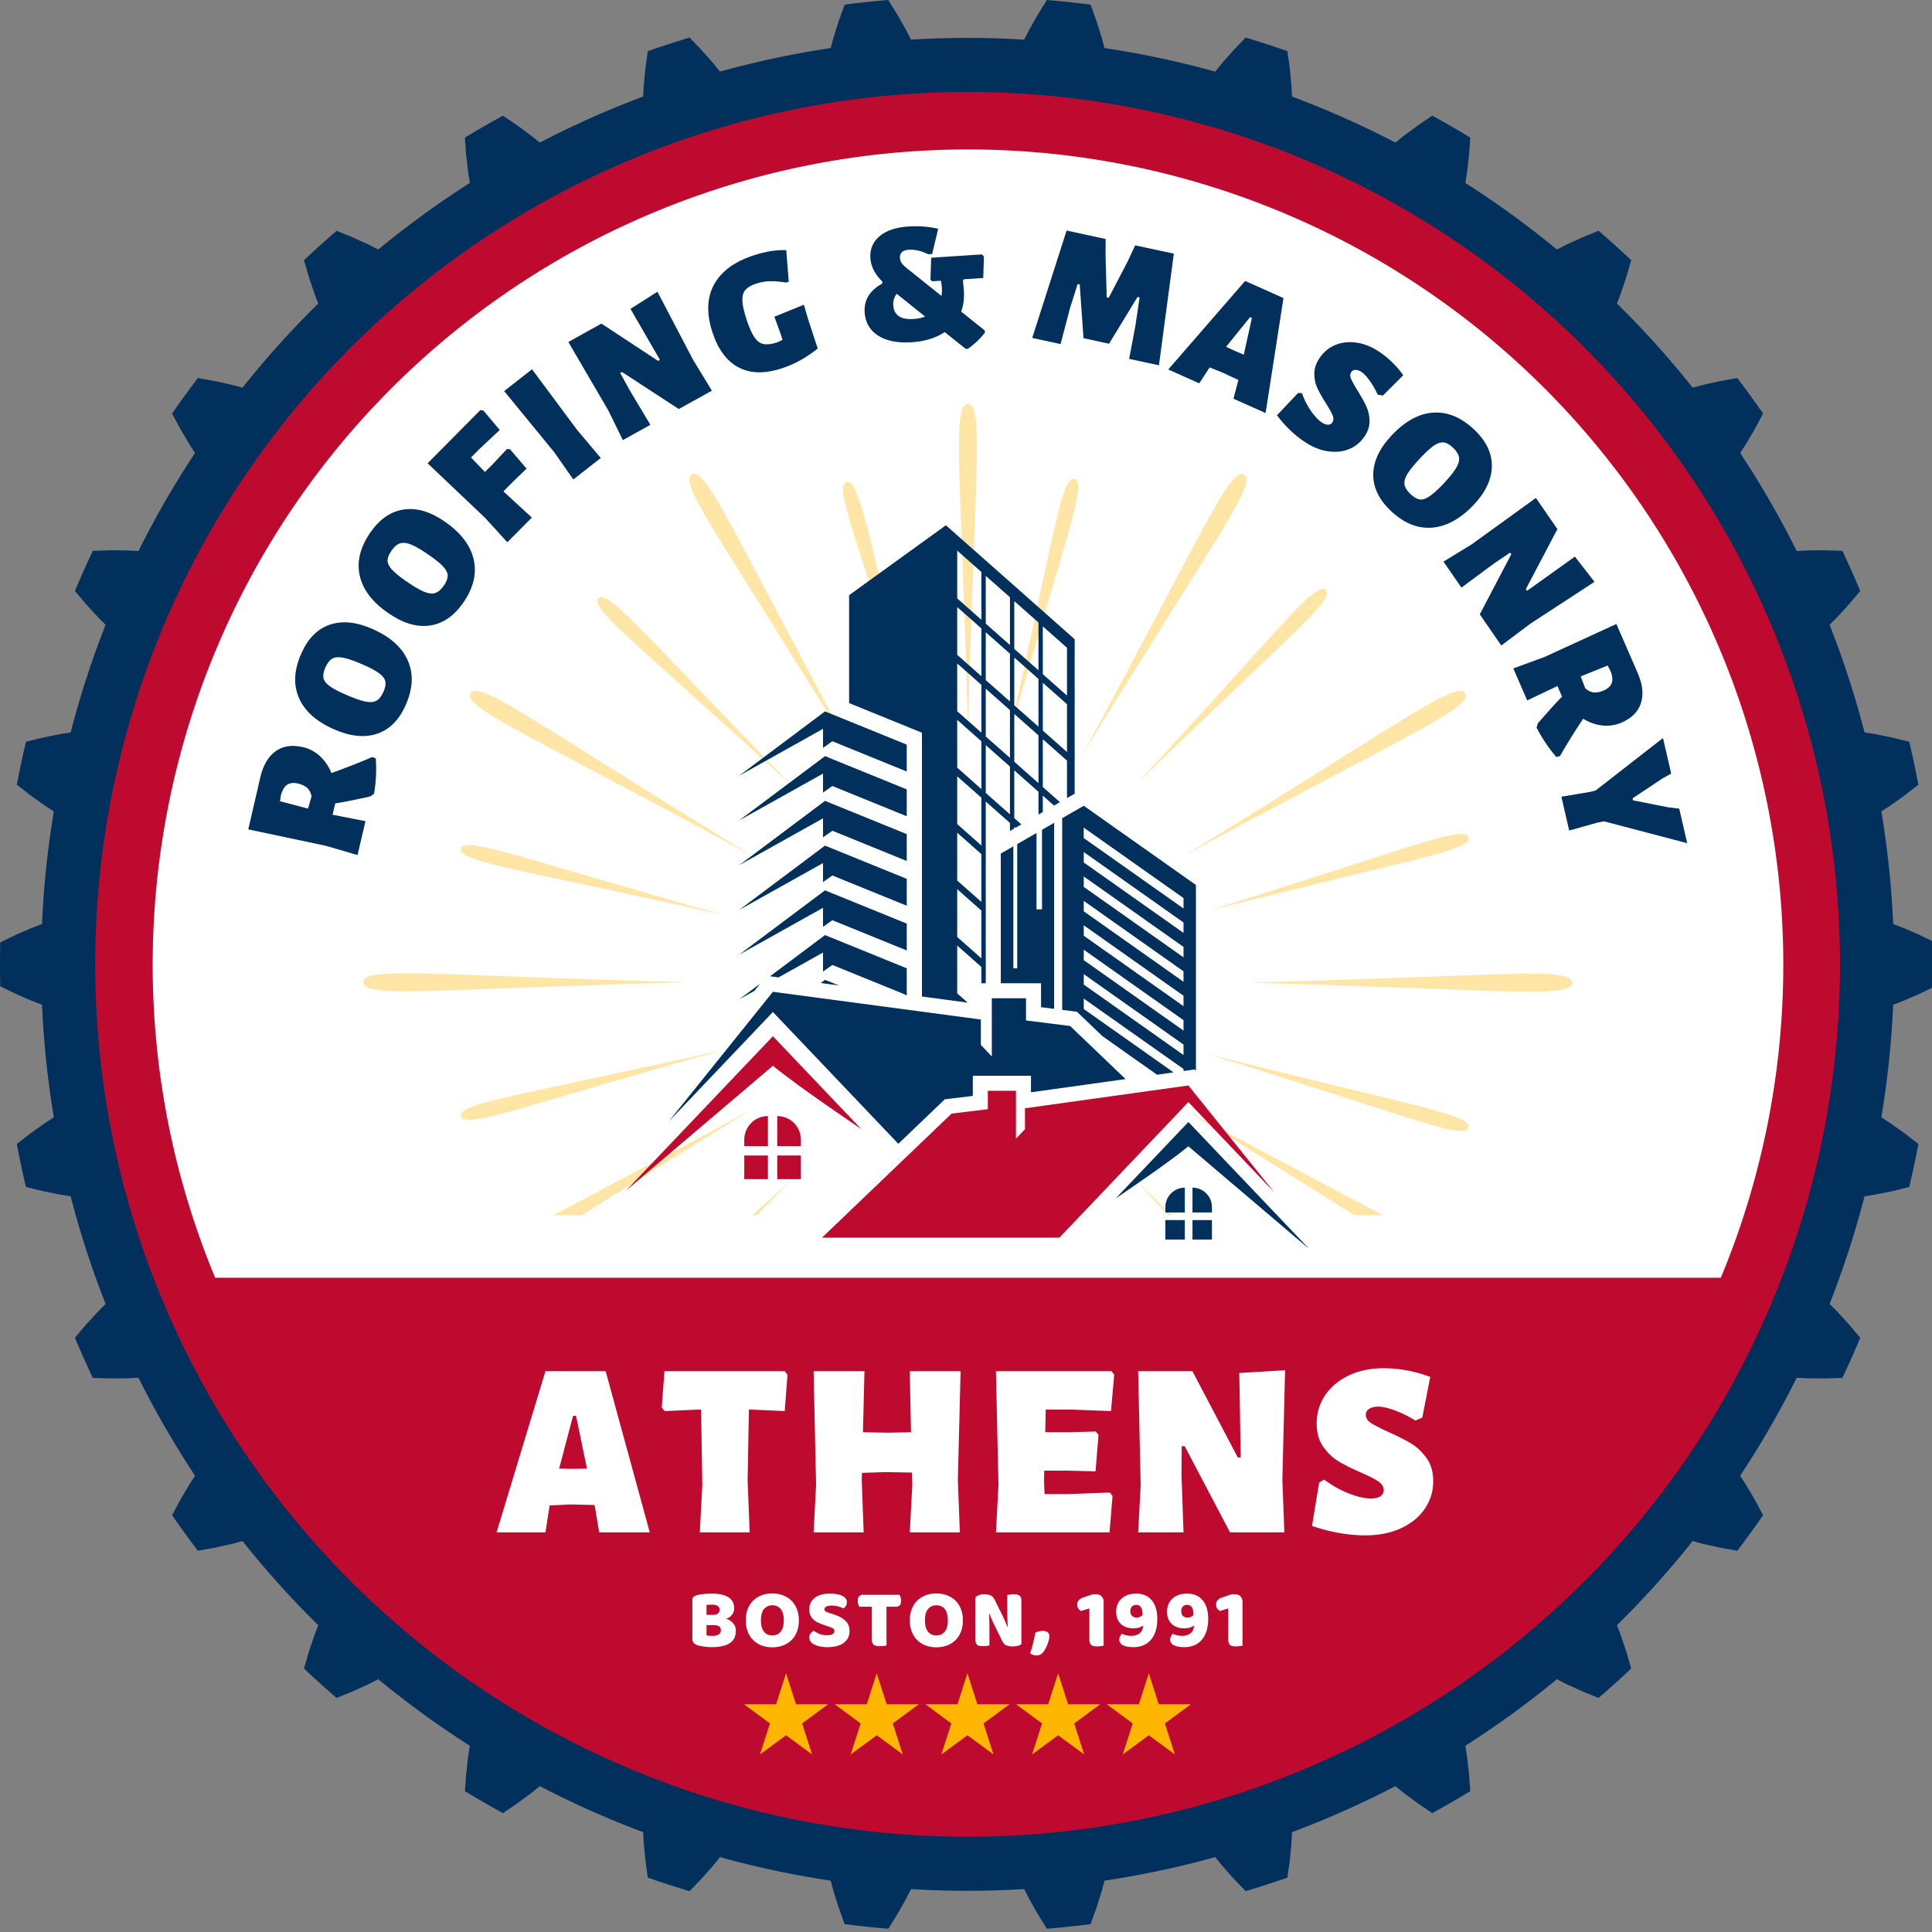
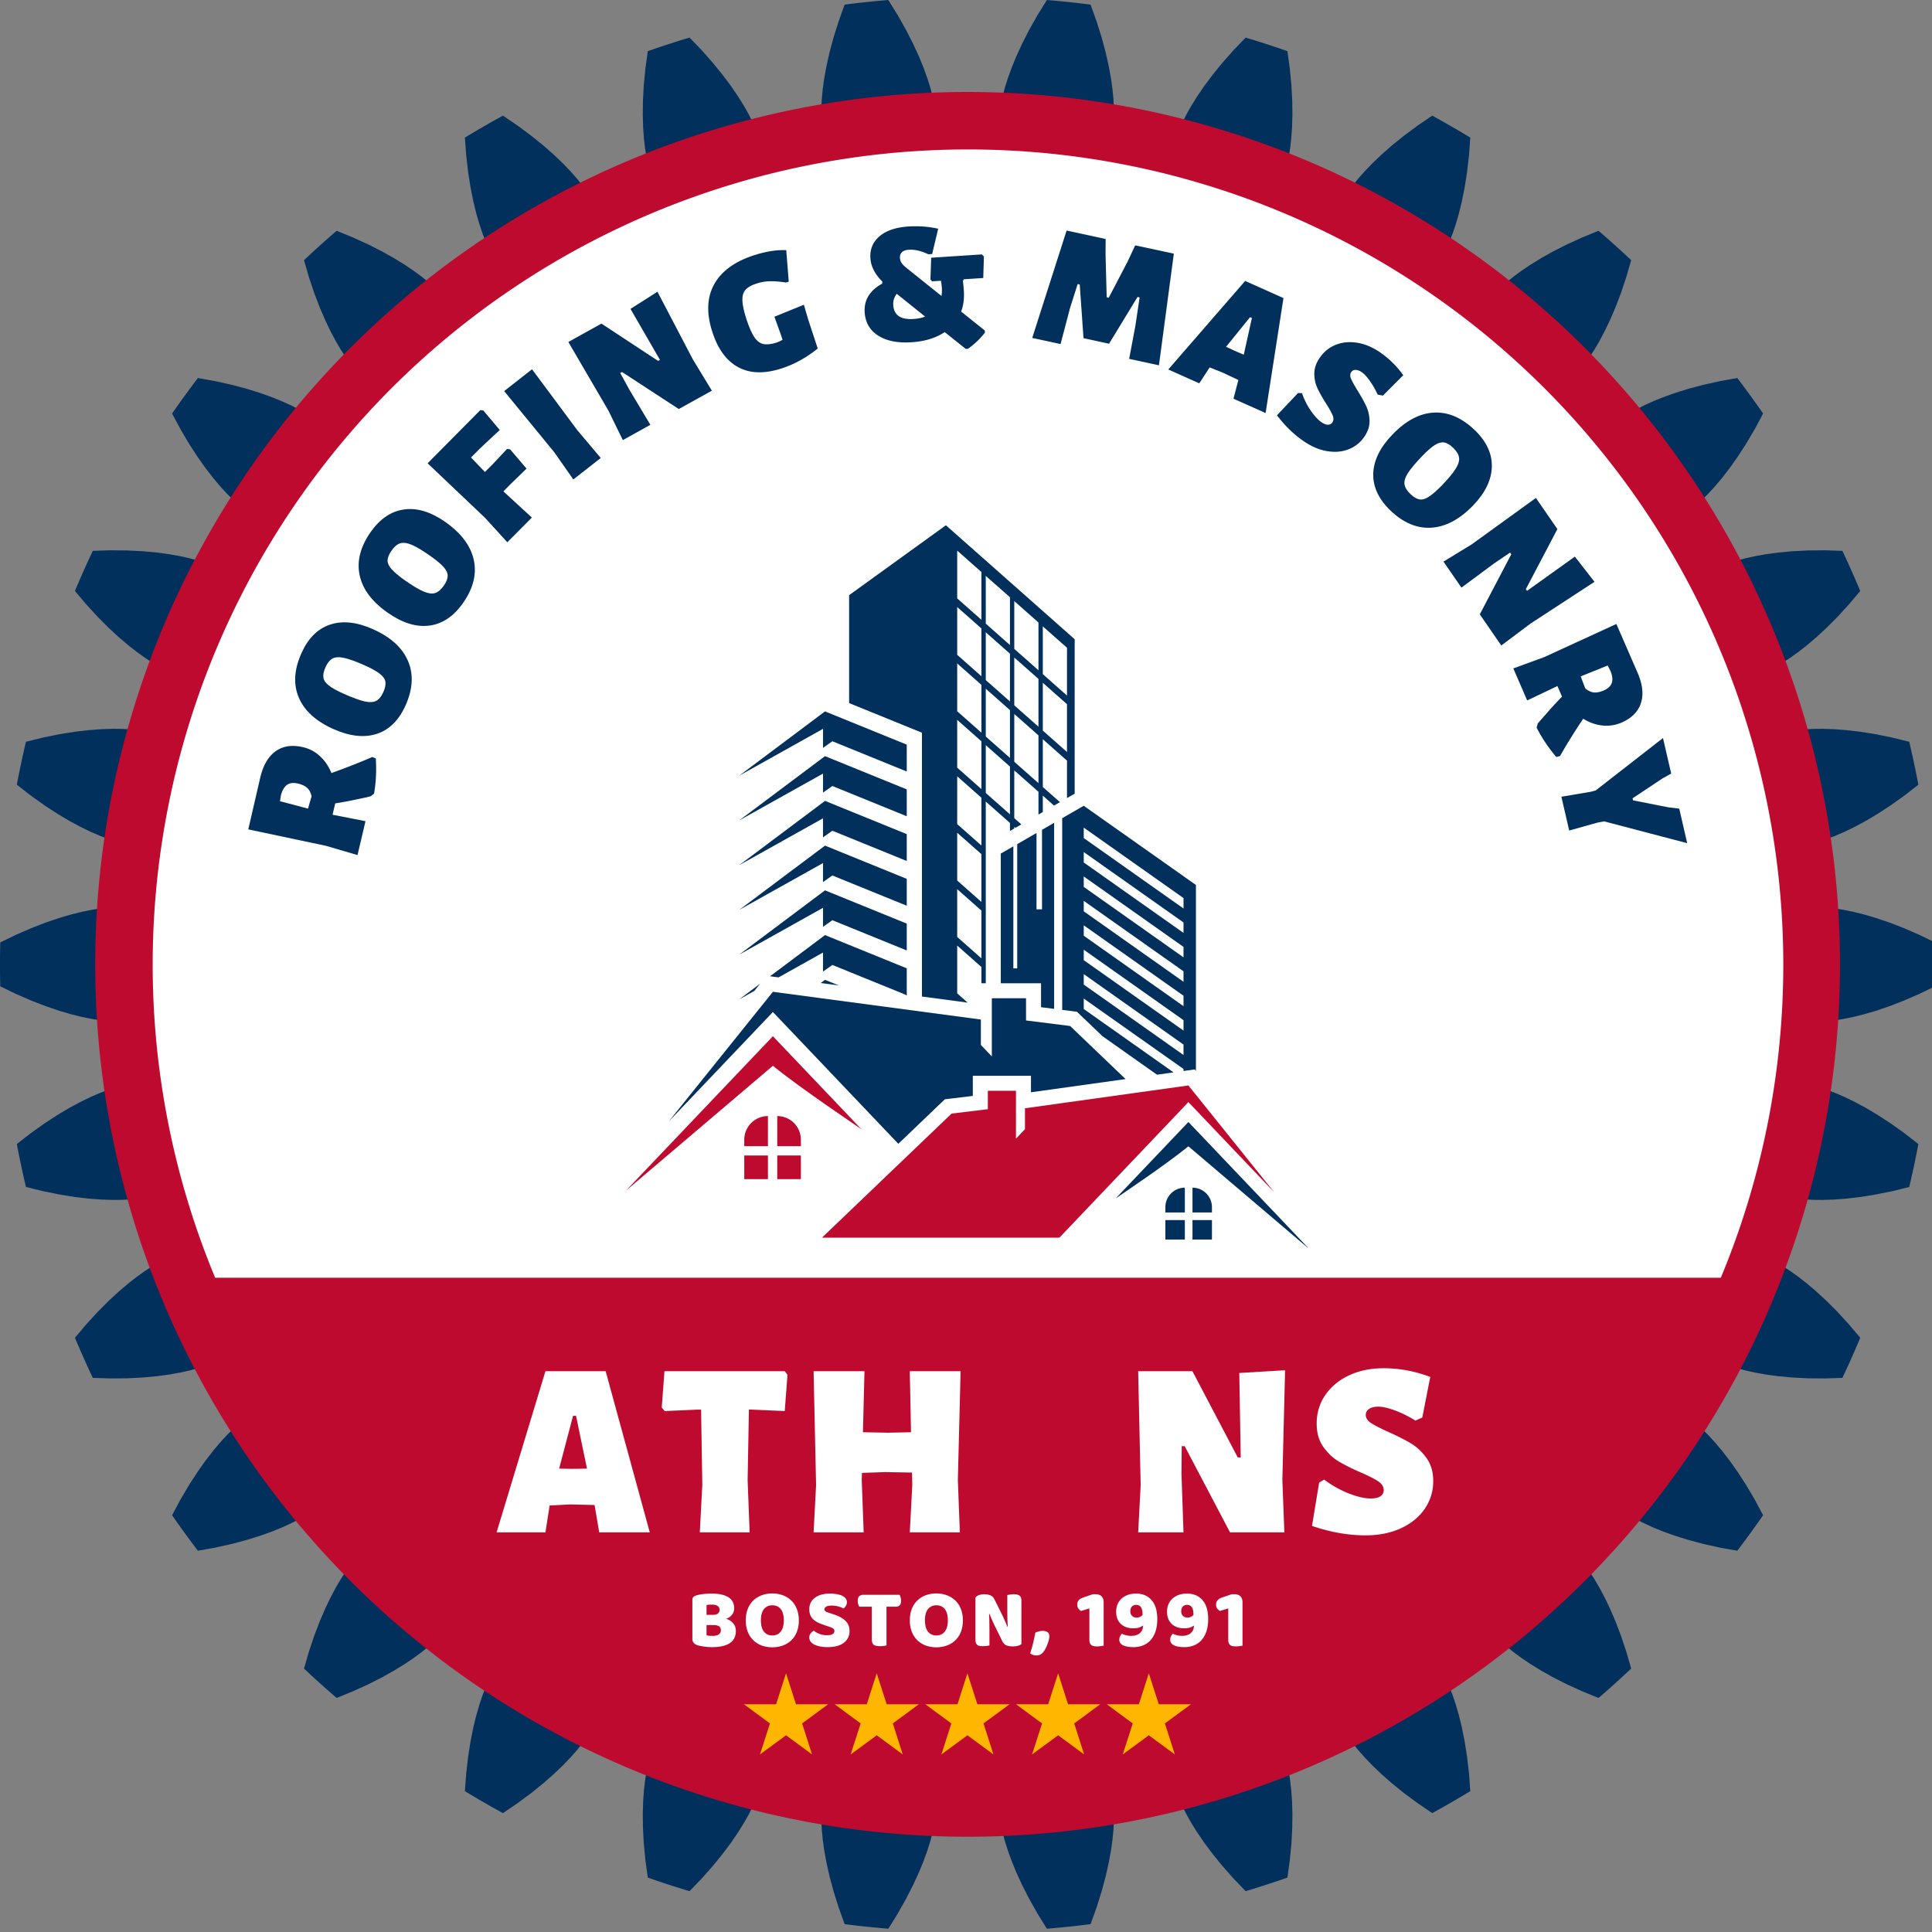
<svg xmlns="http://www.w3.org/2000/svg" data-bbox="0 0.004 375.621 374.359" height="500" viewBox="0 0 375 375" width="500" data-type="color">
  <rect x="0" y="0" width="375" height="375" fill="#808080" stroke="none" />
  <g>
    <defs>
      <clipPath id="6b1453d0-6b2b-4c09-9958-2a47caf76881">
        <path d="M7.984 7.355h360v360h-360Zm0 0" />
      </clipPath>
      <clipPath id="3c643285-59cd-473f-959e-00bd277fcea6">
        <path d="M18.48 17.852h339v339h-339Zm0 0" />
      </clipPath>
      <clipPath id="da048922-f16b-4913-b57c-030b3360815a">
        <path d="M29.637 29.008h316.5v219h-316.5Zm0 0" />
      </clipPath>
      <clipPath id="625b978a-2162-4d98-9844-4f05361a07bb">
        <path d="M.398.379h234.75v157.5H.398Zm0 0" />
      </clipPath>
      <clipPath id="6c3427a3-cf21-4c27-8175-91219845b9b7">
        <path d="M236 0v226H0V0z" />
      </clipPath>
      <clipPath id="a50c58c7-6987-4553-aa3c-aade00f48854">
        <path d="M162 324.781h17v15.75h-17Zm0 0" />
      </clipPath>
      <clipPath id="947450e0-d08a-4fbc-8553-8433913fa514">
        <path d="M144.277 324.781H161v15.75h-16.723Zm0 0" />
      </clipPath>
      <clipPath id="19a3bea5-f58e-4f16-9050-04c1f816a5fc">
        <path d="M179 324.781h17v15.75h-17Zm0 0" />
      </clipPath>
      <clipPath id="a7571ba5-5525-400c-bd66-a124472650b9">
        <path d="M197 324.781h17v15.75h-17Zm0 0" />
      </clipPath>
      <clipPath id="6349a208-5868-4136-9230-b1dbcfbe838e">
        <path d="M214 324.781h17.277v15.75H214Zm0 0" />
      </clipPath>
      <clipPath id="6758ca45-f709-4159-ac0f-0ba96a7de589">
        <path d="M164 101.934h45V195h-45Zm0 0" />
      </clipPath>
      <clipPath id="c49e28ad-8953-4c58-97f6-2163970bbd7b">
        <path d="M121.469 201H168v31h-46.531Zm0 0" />
      </clipPath>
      <clipPath id="2889e898-6c19-4433-a65d-d7c0099812c3">
        <path d="M216 217h38.219v25.184H216Zm0 0" />
      </clipPath>
      <filter id="1521bb2f-3a55-4a2d-8d28-78dcf9790a9e" height="100%" width="100%" y="0%" x="0%">
        <feColorMatrix color-interpolation-filters="sRGB" values="0 0 0 0 1 0 0 0 0 1 0 0 0 0 1 0 0 0 1 0" />
      </filter>
      <mask id="18a8fbb8-1d99-442c-b314-94a093e749f7">
        <g filter="url(#1521bb2f-3a55-4a2d-8d28-78dcf9790a9e)">
          <path fill-opacity=".35" fill="#000000" d="M412.5-37.5v450h-450v-450z" />
        </g>
      </mask>
    </defs>
    <path d="M187.813 336.61c-82.528 0-149.426-66.903-149.426-149.426 0-82.524 66.898-149.422 149.426-149.422 82.523 0 149.417 66.898 149.417 149.422 0 82.523-66.894 149.425-149.418 149.425m187.761-153.688-3.086-1.492-3.027-1.313-2.805-1.082-2.574-.867-2.34-.684-2.074-.511-1.809-.368-1.535-.246-2.57-.312-.57-.129-.489-.156-.414-.18-.332-.203-.25-.219-.172-.23-.086-.246-.066-.801-.36-3.852-.449-3.84-.101-.8.035-.258.117-.262.2-.266.285-.265.363-.262.45-.258.526-.242 2.454-.84 1.449-.558 1.691-.735 1.926-.933 2.144-1.153 2.336-1.386 2.52-1.641 2.687-1.914 2.707-2.102a189 189 0 0 0-1.773-8.336l-3.324-.82-3.235-.656-2.968-.477-2.7-.312-2.43-.18-2.136-.074-1.848.02-1.55.078-2.579.23-.585-.008-.508-.05-.442-.094-.37-.125-.29-.164-.215-.192-.136-.219-.23-.773-1.153-3.691-1.238-3.66-.266-.766-.02-.258.063-.281.14-.301.22-.316.304-.336.383-.34.469-.352 2.222-1.328 1.3-.847 1.505-1.075 1.687-1.312 1.86-1.574 1.996-1.84 2.125-2.13 2.226-2.433 2.215-2.617a195 195 0 0 0-3.465-7.785l-3.425-.11-3.301.032-3.004.152-2.707.254-2.41.328-2.106.375-1.8.402-1.5.399-2.477.758-.574.113-.512.059-.45.004-.386-.051-.316-.094-.25-.145-.18-.187-.387-.707-1.894-3.371-1.973-3.324-.422-.692-.07-.25v-.285l.078-.324.148-.36.227-.386.305-.418.386-.438 1.895-1.765 1.098-1.098 1.246-1.36 1.379-1.636 1.492-1.926 1.57-2.219 1.633-2.523 1.68-2.84 1.613-3.02a180 180 0 0 0-5.008-6.894l-3.371.605-3.219.715-2.906.774-2.598.812-2.289.82-1.98.805-1.68.766-1.387.703-2.261 1.258-.54.23-.488.164-.437.094-.387.035-.332-.031-.273-.086-.215-.144-.528-.614-2.554-2.902-2.617-2.844-.555-.59-.121-.226-.063-.281.008-.333.07-.382.145-.426.21-.469.29-.512 1.484-2.117.844-1.304.938-1.59 1.007-1.887 1.059-2.195 1.078-2.493 1.074-2.812 1.047-3.125.953-3.293a190 190 0 0 0-6.332-5.703l-3.172 1.293-3.004 1.37-2.68 1.364-2.37 1.332-2.07 1.278-1.77 1.203-1.485 1.097-1.207.977-1.953 1.7-.476.339-.446.258-.41.187-.37.114-.329.039-.289-.032-.238-.097-.645-.489-3.101-2.308-3.153-2.234-.664-.461-.164-.2-.117-.261-.066-.328-.004-.387.047-.45.109-.503.172-.555 1.02-2.383.55-1.453.59-1.75.594-2.055.574-2.363.535-2.664.465-2.973.379-3.277.25-3.418A192 192 0 0 0 278 22.449l-2.832 1.922-2.652 1.965-2.34 1.89-2.04 1.794-1.761 1.683-1.48 1.54-1.223 1.386-.98 1.207-1.555 2.066-.395.43-.383.348-.363.265-.34.188-.312.105-.29.035-.253-.046-.73-.344-3.512-1.613-3.551-1.532-.746-.312-.203-.16-.168-.235-.13-.304-.09-.38-.046-.445.004-.515.055-.582.496-2.54.242-1.538.207-1.832.156-2.133.07-2.434-.03-2.719-.157-3-.316-3.285-.465-3.394a187 187 0 0 0-8.106-2.633l-2.375 2.469-2.183 2.472-1.895 2.336-1.625 2.18-1.371 2.012-1.129 1.816-.906 1.61-.707 1.382-1.094 2.348-.297.5-.3.418-.301.336-.293.254-.285.172-.274.09-.258.007-.785-.183-3.773-.848-3.793-.762-.79-.148-.234-.113-.215-.196-.191-.27-.164-.355-.137-.426-.105-.503-.067-.582-.043-2.59-.082-1.551-.175-1.836-.293-2.117-.438-2.395-.594-2.656-.78-2.902-.993-3.145-1.16-3.223a187 187 0 0 0-8.477-.894l-1.808 2.914-1.621 2.871-1.368 2.68-1.136 2.469-.922 2.253-.727 2.008-.554 1.762-.407 1.5-.578 2.523-.187.555-.207.473-.223.39-.234.309-.243.227-.25.144-.25.063-.808-.02-3.863-.043-3.868.043-.808.02-.25-.063-.25-.145-.242-.226-.235-.309-.222-.39-.208-.473-.19-.555-.58-2.523-.401-1.5-.555-1.762-.727-2.008-.922-2.254-1.136-2.468-1.367-2.68-1.622-2.871-1.808-2.914a187 187 0 0 0-8.477.894l-1.16 3.223-.992 3.145-.781 2.902-.594 2.656-.438 2.395-.292 2.117-.176 1.836-.082 1.55-.043 2.59-.07.583-.102.503-.137.426-.164.356-.191.27-.215.195-.235.113-.793.148-3.789.762-3.773.848-.785.183-.258-.008-.273-.09-.286-.171-.293-.254-.3-.336-.301-.418-.297-.5-1.094-2.348-.707-1.383-.906-1.609-1.129-1.816-1.371-2.012-1.625-2.18-1.895-2.336-2.183-2.472-2.375-2.47a185 185 0 0 0-8.102 2.634l-.468 3.394-.317 3.285-.16 3-.031 2.72.074 2.433.152 2.133.211 1.832.242 1.539.496 2.539.055.582v.515l-.043.446-.09.379-.129.304-.168.235-.203.16-.746.312-3.55 1.532-3.512 1.613-.73.344-.255.046-.289-.035-.312-.105-.34-.188-.363-.265-.383-.348-.395-.43-1.554-2.066-.98-1.207-1.223-1.387-1.48-1.539-1.763-1.683-2.039-1.793-2.34-1.891-2.652-1.965-2.832-1.922a192 192 0 0 0-7.383 4.258l.25 3.418.375 3.277.469 2.973.531 2.664.578 2.363.594 2.055.59 1.75.55 1.453 1.016 2.383.172.555.114.504.046.449-.007.386-.063.329-.117.261-.168.2-.66.46-3.156 2.235-3.102 2.308-.64.489-.243.097-.285.032-.328-.04-.375-.113-.406-.187-.446-.258-.48-.34-1.95-1.7-1.21-.976-1.48-1.097-1.77-1.203-2.075-1.278-2.367-1.332-2.68-1.363-3.003-1.371-3.172-1.293a190 190 0 0 0-6.332 5.703l.953 3.293 1.047 3.125 1.074 2.812 1.078 2.493 1.059 2.195 1.008 1.887.937 1.59.844 1.304 1.488 2.117.285.512.211.469.14.426.075.382.004.332-.059.282-.12.226-.555.59-2.622 2.844-2.55 2.902-.528.614-.215.144-.273.086-.332.031-.387-.035-.437-.094-.492-.164-.536-.23-2.261-1.258-1.387-.703-1.68-.766-1.98-.804-2.293-.82-2.594-.813-2.906-.774-3.219-.715-3.37-.605a185 185 0 0 0-5.013 6.895l1.618 3.02 1.675 2.839 1.637 2.523 1.57 2.22 1.493 1.925 1.375 1.637 1.25 1.359 1.097 1.098 1.895 1.765.383.438.308.418.227.386.148.36.074.324.004.285-.074.25-.418.692-1.973 3.324-1.894 3.37-.387.708-.18.187-.25.145-.316.094-.387.05-.449-.003-.512-.059-.574-.113-2.472-.758-1.504-.399-1.801-.402-2.106-.375-2.414-.328-2.703-.254-3.004-.152-3.3-.031-3.422.109a190 190 0 0 0-3.47 7.785l2.212 2.617 2.23 2.434 2.125 2.129 1.996 1.84 1.86 1.574 1.687 1.312 1.504 1.075 1.3.847 2.224 1.328.464.352.387.34.305.336.219.316.14.3.063.282-.02.258-.265.766-1.239 3.66-1.152 3.691-.234.774-.137.218-.211.192-.293.164-.367.125-.438.093-.515.051-.582.008-2.579-.23-1.554-.079-1.844-.02-2.137.075-2.43.18-2.699.312-2.968.477-3.235.656-3.324.82a184 184 0 0 0-1.773 8.336l2.707 2.102 2.687 1.914 2.52 1.64 2.336 1.387 2.144 1.153 1.926.933 1.691.735 1.45.558 2.449.84.531.242.45.258.363.262.285.265.199.266.117.262.035.258-.101.8-.45 3.84-.359 3.852-.066.8-.09.247-.168.23-.25.219-.332.203-.414.18-.492.156-.567.129-2.57.312-1.535.246-1.809.368-2.078.511-2.336.684-2.574.867-2.805 1.082-3.027 1.313-3.086 1.492a194 194 0 0 0 0 8.523l3.086 1.493 3.027 1.312 2.805 1.082 2.574.871 2.336.684 2.078.511 1.809.368 1.535.246 2.57.312.567.13.492.155.414.18.332.2.25.218.168.234.09.243.066.804.36 3.852.449 3.84.101.8-.035.254-.117.266-.2.266-.284.265-.364.262-.449.254-.531.246-2.45.84-1.449.558-1.691.735-1.926.933-2.144 1.153-2.336 1.386-2.52 1.641-2.687 1.914-2.707 2.102q.79 4.188 1.773 8.336l3.324.82 3.235.652 2.968.477 2.7.316 2.43.18 2.136.07 1.844-.015 1.554-.082 2.579-.227.582.008.515.05.438.09.367.13.293.16.21.19.138.224.234.77 1.152 3.69 1.239 3.665.265.761.02.258-.063.281-.14.301-.22.32-.304.333-.387.343-.464.348-2.223 1.332-1.3.848-1.505 1.07-1.687 1.312-1.86 1.575-1.996 1.843-2.125 2.13-2.23 2.429-2.211 2.621a190 190 0 0 0 3.469 7.781l3.422.11 3.3-.028 3.004-.156 2.703-.25 2.414-.328 2.106-.379 1.8-.398 1.505-.399 2.472-.762.574-.113.512-.058h.45l.386.046.316.098.25.145.18.187.387.707 1.894 3.371 1.973 3.325.418.69.074.247-.004.29-.074.323-.148.36-.227.386-.308.414-.383.442-1.895 1.762-1.097 1.101-1.25 1.36-1.375 1.632-1.493 1.926-1.57 2.219-1.637 2.523-1.675 2.844-1.618 3.02a188 188 0 0 0 5.012 6.894l3.371-.605 3.219-.715 2.906-.778 2.594-.808 2.293-.82 1.98-.81 1.68-.765 1.387-.703 2.261-1.258.536-.23.492-.16.437-.098.387-.031.332.027.273.09.215.145.528.613 2.55 2.902 2.622 2.844.554.586.121.23.059.282-.004.332-.074.382-.14.426-.212.469-.285.512-1.488 2.117-.844 1.305-.937 1.59-1.008 1.886-1.059 2.192-1.078 2.496-1.074 2.808-1.047 3.13-.953 3.288a185 185 0 0 0 6.332 5.703l3.172-1.293 3.004-1.37 2.68-1.36 2.367-1.332 2.074-1.281 1.77-1.2 1.48-1.097 1.21-.977 1.95-1.703.48-.336.446-.262.406-.183.375-.113.328-.04.285.032.242.097.641.485 3.102 2.308 3.156 2.239.66.46.168.2.117.261.063.329.007.386-.046.446-.114.504-.172.558-1.015 2.383-.551 1.45-.59 1.75-.594 2.054-.578 2.367-.531 2.664-.469 2.969-.375 3.277-.25 3.418q3.644 2.216 7.383 4.262l2.832-1.926 2.652-1.96 2.34-1.891 2.04-1.797 1.761-1.68 1.48-1.543 1.223-1.383.98-1.207 1.555-2.07.395-.43.383-.344.363-.27.34-.183.312-.11.29-.03.253.047.73.343 3.513 1.614 3.55 1.53.746.313.204.16.167.23.13.31.09.375.042.449v.515l-.055.582-.496 2.54-.242 1.535-.21 1.836-.153 2.128-.074 2.438.031 2.715.16 3.004.317 3.285.468 3.394q4.022 1.408 8.102 2.633l2.375-2.472 2.183-2.473 1.895-2.332 1.625-2.18 1.371-2.015 1.129-1.813.906-1.61.707-1.382 1.094-2.348.297-.504.3-.418.301-.336.293-.253.286-.168.273-.09.258-.008.785.183 3.773.848 3.79.758.792.152.235.114.215.191.191.273.164.352.137.43.101.504.07.578.044 2.59.082 1.55.175 1.84.293 2.117.438 2.395.594 2.652.781 2.903.992 3.148 1.16 3.223c2.82.359 5.645.66 8.477.89l1.808-2.91 1.622-2.875 1.367-2.676 1.136-2.468.922-2.254.727-2.012.555-1.762.402-1.5.578-2.523.191-.551.208-.473.222-.39.235-.309.242-.226.25-.145.25-.062.808.015 3.868.047 3.863-.047.808-.015.25.062.25.145.243.226.234.309.223.39.207.473.187.55.578 2.524.406 1.5.555 1.762.727 2.012.922 2.254 1.136 2.468 1.368 2.676 1.62 2.875 1.81 2.91c2.831-.23 5.655-.531 8.476-.89l1.16-3.223.992-3.148.781-2.903.594-2.652.438-2.395.293-2.117.175-1.84.082-1.55.043-2.59.067-.578.105-.504.137-.43.164-.352.191-.273.215-.191.235-.114.789-.152 3.793-.758 3.773-.848.785-.183.258.008.274.09.285.168.293.253.3.336.301.418.297.504 1.094 2.348.707 1.383.906 1.61 1.129 1.812 1.371 2.015 1.625 2.18 1.895 2.332 2.183 2.473 2.375 2.472a192 192 0 0 0 8.106-2.633l.465-3.394.316-3.285.156-3.004.031-2.715-.07-2.438-.156-2.128-.207-1.836-.242-1.536-.496-2.539-.055-.582-.004-.515.047-.45.09-.374.129-.31.168-.23.203-.16.746-.312 3.55-1.531 3.512-1.614.73-.343.255-.047.289.03.312.11.34.184.363.27.383.343.395.43 1.554 2.07.98 1.207 1.224 1.383 1.48 1.543 1.762 1.68 2.039 1.797 2.34 1.89 2.652 1.961 2.832 1.926a187 187 0 0 0 7.383-4.262l-.25-3.418-.38-3.277-.464-2.969-.535-2.664-.574-2.367-.594-2.055-.59-1.75-.55-1.45-1.02-2.382-.172-.558-.11-.504-.046-.446.004-.386.066-.329.117-.261.164-.2.664-.46 3.153-2.239 3.101-2.308.645-.485.238-.097.29-.032.327.04.371.113.41.183.446.262.476.336 1.953 1.703 1.207.977 1.485 1.097 1.77 1.2 2.07 1.28 2.37 1.333 2.68 1.36 3.004 1.37 3.172 1.293a186 186 0 0 0 6.332-5.703l-.953-3.289-1.047-3.129-1.074-2.808-1.078-2.496-1.059-2.192-1.007-1.887-.938-1.59-.844-1.304-1.484-2.117-.29-.512-.21-.469-.145-.426-.07-.382-.008-.332.063-.282.12-.23.556-.586 2.617-2.844 2.554-2.902.528-.613.215-.145.273-.09.332-.027.387.031.437.098.489.16.539.23 2.261 1.258 1.387.703 1.68.766 1.98.809 2.29.82 2.597.808 2.906.778 3.219.715 3.371.605a183 183 0 0 0 5.008-6.894l-1.613-3.02-1.68-2.844-1.633-2.523-1.57-2.219-1.492-1.926-1.38-1.632-1.245-1.36-1.098-1.101-1.895-1.762-.386-.442-.305-.414-.227-.386-.148-.36-.078-.324v-.289l.07-.246.422-.692 1.973-3.324 1.894-3.37.387-.708.18-.187.25-.145.316-.098.387-.046h.449l.512.058.574.113 2.476.762 1.5.399 1.801.398 2.106.379 2.41.328 2.707.25 3.004.156 3.3.028 3.426-.11a195 195 0 0 0 3.465-7.78l-2.215-2.622-2.226-2.43-2.125-2.129-1.996-1.843-1.86-1.575-1.687-1.312-1.504-1.07-1.3-.848-2.224-1.332-.468-.348-.383-.344-.305-.332-.219-.32-.14-.3-.063-.282.02-.258.266-.761 1.238-3.664 1.152-3.692.23-.77.137-.222.215-.191.29-.16.37-.13.442-.09.508-.05.586-.008 2.578.227 1.55.082 1.848.015 2.137-.07 2.43-.18 2.699-.316 2.968-.477 3.235-.652 3.324-.82a189 189 0 0 0 1.773-8.336l-2.707-2.102-2.687-1.914-2.52-1.64-2.336-1.387-2.144-1.153-1.926-.933-1.691-.735-1.45-.558-2.453-.84-.527-.246-.45-.254-.362-.262-.286-.265-.199-.266-.117-.266-.035-.254.101-.8.45-3.84.359-3.852.066-.804.086-.243.172-.234.25-.219.332-.199.414-.18.489-.156.57-.129 2.57-.312 1.535-.246 1.809-.368 2.074-.511 2.34-.684 2.574-.871 2.805-1.082 3.027-1.312 3.086-1.493q.094-4.26 0-8.523" fill="#00305b" data-color="1" />
    <g clip-path="url(#6b1453d0-6b2b-4c09-9958-2a47caf76881)">
-       <path d="M367.633 187.18q.001 4.417-.215 8.824a179 179 0 0 1-.652 8.8 178 178 0 0 1-1.079 8.762 180 180 0 0 1-3.441 17.309 179.8 179.8 0 0 1-15.848 41.074 181 181 0 0 1-4.347 7.68 187 187 0 0 1-4.723 7.457 179.6 179.6 0 0 1-16.277 20.855 177 177 0 0 1-6.086 6.395 177 177 0 0 1-6.395 6.086 179.6 179.6 0 0 1-35.992 25.348 179 179 0 0 1-24.187 10.723 181 181 0 0 1-16.887 5.124 180 180 0 0 1-17.309 3.442q-4.366.647-8.761 1.082a180 180 0 0 1-17.625.863 180 180 0 0 1-17.625-.863q-4.393-.437-8.762-1.082a179 179 0 0 1-25.812-5.797 181 181 0 0 1-8.383-2.77q-4.156-1.488-8.235-3.176a179 179 0 0 1-8.066-3.578 177 177 0 0 1-7.887-3.968 184 184 0 0 1-7.68-4.348 187 187 0 0 1-7.457-4.723 179.6 179.6 0 0 1-20.855-16.277 181 181 0 0 1-6.395-6.086 181 181 0 0 1-6.086-6.395 177 177 0 0 1-5.761-6.683 180 180 0 0 1-5.434-6.957 186 186 0 0 1-5.082-7.215 183 183 0 0 1-4.719-7.457 177 177 0 0 1-4.351-7.68 181 181 0 0 1-3.969-7.883 184 184 0 0 1-3.578-8.07 180 180 0 0 1-8.297-25.121 180 180 0 0 1-4.523-26.07c-.29-2.926-.504-5.864-.649-8.801a180 180 0 0 1-.219-8.824q.001-4.413.22-8.825.215-4.405.648-8.8.433-4.393 1.078-8.762.65-4.365 1.511-8.695a179 179 0 0 1 1.934-8.61q1.073-4.282 2.352-8.508 1.281-4.223 2.77-8.382 1.487-4.156 3.175-8.235a181 181 0 0 1 7.547-15.953A180 180 0 0 1 43.37 80.058a180 180 0 0 1 5.434-6.956 177 177 0 0 1 5.761-6.684 181 181 0 0 1 12.48-12.48 181 181 0 0 1 13.641-11.192q3.547-2.632 7.215-5.086a183 183 0 0 1 7.457-4.719 179 179 0 0 1 15.567-8.32q3.989-1.886 8.066-3.578a183 183 0 0 1 8.235-3.176 181 181 0 0 1 8.382-2.77 183 183 0 0 1 8.508-2.35q4.279-1.073 8.61-1.934a182 182 0 0 1 8.695-1.512q4.369-.645 8.762-1.078 4.395-.433 8.8-.649 4.413-.218 8.825-.219c2.945 0 5.882.075 8.824.22 2.937.144 5.875.359 8.8.648q4.396.433 8.762 1.078a182 182 0 0 1 17.309 3.445q4.28 1.073 8.504 2.352 4.224 1.282 8.383 2.77 4.155 1.487 8.234 3.175 4.08 1.692 8.07 3.578a181 181 0 0 1 7.883 3.969 177 177 0 0 1 7.68 4.351 183 183 0 0 1 7.457 4.72 182 182 0 0 1 14.172 10.515 178 178 0 0 1 13.078 11.852 176 176 0 0 1 6.086 6.39 179.6 179.6 0 0 1 29.316 43.879 179 179 0 0 1 9.524 24.683 179 179 0 0 1 6.875 34.574q.434 4.395.652 8.801.215 4.413.215 8.825m0 0" fill="#00305b" data-color="1" />
-     </g>
+       </g>
    <g clip-path="url(#3c643285-59cd-473f-959e-00bd277fcea6)">
      <path d="M357.14 187.184a169 169 0 0 1-.816 16.597c-.27 2.758-.61 5.504-1.015 8.246a166 166 0 0 1-1.422 8.192 171 171 0 0 1-1.82 8.11 172 172 0 0 1-2.215 8.007 170 170 0 0 1-5.602 15.644 165 165 0 0 1-3.367 7.602 169 169 0 0 1-7.832 14.652 170 170 0 0 1-4.446 7.024 169 169 0 0 1-4.789 6.793 165 165 0 0 1-5.113 6.554 173 173 0 0 1-5.426 6.293 177 177 0 0 1-5.73 6.02 177 177 0 0 1-6.02 5.73 177 177 0 0 1-6.293 5.43 172 172 0 0 1-6.554 5.113 175 175 0 0 1-6.793 4.786 170 170 0 0 1-21.676 12.277 165 165 0 0 1-7.602 3.367 170 170 0 0 1-15.645 5.602q-3.976 1.207-8.01 2.214a170 170 0 0 1-16.298 3.243q-4.111.61-8.246 1.015a168 168 0 0 1-16.597.817 168 168 0 0 1-16.598-.817 167 167 0 0 1-16.438-2.437 169 169 0 0 1-8.109-1.82 168 168 0 0 1-15.902-4.825 166 166 0 0 1-7.754-2.992 163 163 0 0 1-7.598-3.367 169 169 0 0 1-7.426-3.734 170 170 0 0 1-21.047-13.328 169.3 169.3 0 0 1-24.593-22.294 169 169 0 0 1-10.543-12.848 170 170 0 0 1-9.234-13.816 169 169 0 0 1-4.094-7.23 167 167 0 0 1-7.106-15.024 166 166 0 0 1-2.992-7.753q-1.399-3.914-2.606-7.891a172 172 0 0 1-2.218-8.008 171 171 0 0 1-3.242-16.3 167 167 0 0 1-1.016-8.247 168 168 0 0 1-.817-16.597q.002-4.16.204-8.309.204-4.153.613-8.29a167 167 0 0 1 2.437-16.437 169 169 0 0 1 6.645-24.011q1.4-3.916 2.992-7.754a169 169 0 0 1 7.106-15.024 173 173 0 0 1 4.093-7.23 170 170 0 0 1 4.45-7.02 167 167 0 0 1 9.898-13.347 163 163 0 0 1 5.43-6.293q2.79-3.084 5.73-6.02a163 163 0 0 1 6.02-5.73 163 163 0 0 1 6.293-5.43 167 167 0 0 1 13.348-9.898c2.3-1.54 4.644-3.024 7.019-4.45a174 174 0 0 1 7.23-4.093 165 165 0 0 1 7.426-3.739 167 167 0 0 1 7.598-3.367 166 166 0 0 1 7.754-2.992q3.913-1.4 7.89-2.605a172 172 0 0 1 8.012-2.22q4.03-1.006 8.11-1.82 4.075-.81 8.187-1.421a167 167 0 0 1 8.25-1.016 168 168 0 0 1 16.597-.816q4.155.002 8.31.203 4.15.204 8.288.613 4.135.406 8.246 1.016 4.113.61 8.192 1.421 4.073.814 8.105 1.82a171 171 0 0 1 15.902 4.825q3.916 1.4 7.754 2.992a167 167 0 0 1 15.023 7.105 168.5 168.5 0 0 1 21.048 13.329 168.6 168.6 0 0 1 18.867 16.273 170 170 0 0 1 5.73 6.02q2.79 3.075 5.426 6.293a162 162 0 0 1 5.113 6.55 172 172 0 0 1 4.79 6.797 170 170 0 0 1 8.542 14.25 171 171 0 0 1 7.102 15.024 170 170 0 0 1 5.602 15.645c.8 2.652 1.543 5.324 2.214 8.011.672 2.688 1.282 5.39 1.82 8.11a167 167 0 0 1 2.438 16.438 168 168 0 0 1 .817 16.597m0 0" fill="#bf0a30" data-color="2" />
    </g>
    <g clip-path="url(#da048922-f16b-4913-b57c-030b3360815a)">
      <path d="M346.137 187.258q0 3.886-.192 7.765a159 159 0 0 1-1.52 15.453 164 164 0 0 1-1.327 7.657 160 160 0 0 1-3.773 15.063 161 161 0 0 1-2.438 7.374 155 155 0 0 1-2.797 7.246 151 151 0 0 1-3.149 7.102 152 152 0 0 1-3.492 6.937 153 153 0 0 1-3.828 6.758 157 157 0 0 1-13.406 19.04q-2.46 3-5.074 5.878a152 152 0 0 1-5.356 5.625 158 158 0 0 1-11.504 10.43 157 157 0 0 1-12.476 9.254 155 155 0 0 1-6.563 4.152 157 157 0 0 1-13.695 7.324 156 156 0 0 1-7.102 3.145 155 155 0 0 1-7.246 2.797 161 161 0 0 1-7.375 2.437 160 160 0 0 1-15.062 3.774q-3.814.755-7.657 1.328a159 159 0 0 1-15.453 1.52 156 156 0 0 1-7.765.19q-3.886.001-7.766-.19a156 156 0 0 1-7.746-.57 160 160 0 0 1-7.707-.95 163 163 0 0 1-7.652-1.328 162 162 0 0 1-7.582-1.703 161 161 0 0 1-7.485-2.07 163 163 0 0 1-7.375-2.438 155 155 0 0 1-7.246-2.797 156 156 0 0 1-7.101-3.145 165 165 0 0 1-6.938-3.492q-3.428-1.834-6.758-3.832a155 155 0 0 1-6.562-4.152 157 157 0 0 1-12.473-9.254 155 155 0 0 1-5.883-5.07 162 162 0 0 1-5.625-5.36 152 152 0 0 1-5.355-5.625 154 154 0 0 1-5.074-5.879 153 153 0 0 1-4.778-6.125 153 153 0 0 1-4.472-6.351 155 155 0 0 1-4.157-6.563 153 153 0 0 1-3.828-6.758 152 152 0 0 1-3.492-6.937 159 159 0 0 1-5.945-14.348 157 157 0 0 1-2.434-7.375 155 155 0 0 1-2.074-7.484 157 157 0 0 1-1.7-7.578q-.76-3.814-1.327-7.656-.574-3.84-.954-7.707-.381-3.868-.57-7.747a156 156 0 0 1-.191-7.765q-.001-3.883.191-7.766a156 156 0 0 1 1.524-15.453q.567-3.843 1.328-7.652a156 156 0 0 1 3.773-15.067c.75-2.476 1.563-4.937 2.434-7.375a159 159 0 0 1 5.945-14.347q1.658-3.51 3.492-6.938a153 153 0 0 1 3.828-6.758 159 159 0 0 1 13.406-19.035 158.2 158.2 0 0 1 34.41-31.187 155 155 0 0 1 6.563-4.157 153 153 0 0 1 6.758-3.828 156 156 0 0 1 6.938-3.492 159 159 0 0 1 14.348-5.945 158 158 0 0 1 7.374-2.434 156 156 0 0 1 15.067-3.773q3.809-.761 7.652-1.328 3.842-.574 7.707-.953a156 156 0 0 1 7.746-.57q3.88-.194 7.766-.192 3.886-.001 7.765.191a156 156 0 0 1 15.453 1.524q3.844.567 7.657 1.328 3.81.756 7.578 1.699t7.484 2.074a157 157 0 0 1 14.621 5.23c2.395.993 4.762 2.04 7.102 3.15a152 152 0 0 1 6.937 3.491 153 153 0 0 1 6.758 3.828 155 155 0 0 1 6.563 4.157 153 153 0 0 1 6.351 4.472 157 157 0 0 1 12.004 9.852 158 158 0 0 1 16.055 16.863 157 157 0 0 1 13.406 19.035 153 153 0 0 1 3.828 6.758 156 156 0 0 1 3.492 6.938q1.665 3.51 3.149 7.101a155 155 0 0 1 2.797 7.246 163 163 0 0 1 2.437 7.375 160 160 0 0 1 3.774 15.067q.755 3.809 1.328 7.652c.379 2.563.695 5.129.949 7.707q.382 3.867.57 7.746.194 3.883.192 7.766m0 0" fill="#ffffff" data-color="3" />
    </g>
    <path d="M64.332 150.046c2.805-1 5.442-2.035 7.922-3.109l.688.266q.232 3.579-.344 6.859l-.672.5-.89.219c-.4.086-1.22.258-2.47.515a67 67 0 0 1-3.5.641l-.515 2.203 6.39 1.25-1.546 6.578-6.14-1.797-15.063-3.187 2.328-10.078c.562-2.375 1.558-4.07 2.984-5.094 1.43-1.02 3.203-1.281 5.328-.781a7.2 7.2 0 0 1 3.282 1.75q1.422 1.314 2.218 3.265m-6.468 2.047q-1.313-.31-2.11.219-.796.517-1.219 2l-.187 1.203 5.437 1.438.688-2.375q-.201-1.03-.813-1.61-.623-.592-1.796-.875m0 0" fill="#00305b" data-color="1" />
    <path d="M58.509 126.787c1.28-2.883 3.132-4.735 5.546-5.547q3.626-1.218 8.313.875c3.437 1.531 5.707 3.586 6.812 6.156q1.67 3.862-.453 8.625-1.938 4.347-5.594 5.547-3.654 1.189-8.421-.937-5.091-2.279-6.72-6.11-1.623-3.842.517-8.61m4.656 2.75c-.352.804-.485 1.469-.39 2q.126.798 1.062 1.531.94.72 2.921 1.61c1.711.761 3.047 1.25 4.016 1.468q1.442.315 2.25-.11.816-.418 1.39-1.718.53-1.202.391-2-.129-.796-1.078-1.531-.95-.75-2.937-1.64-2.515-1.123-3.969-1.438c-.969-.22-1.723-.18-2.266.109q-.826.44-1.39 1.719m0 0" fill="#00305b" data-color="1" />
    <path d="M71.943 103.273q2.718-3.873 6.515-4.39c2.524-.344 5.18.469 7.984 2.437q4.625 3.252 5.516 7.36.905 4.096-2.094 8.375-2.737 3.892-6.547 4.375-3.81.485-8.078-2.516-4.575-3.201-5.437-7.281c-.57-2.719.14-5.504 2.14-8.36m4.062 3.594c-.508.719-.77 1.352-.781 1.89q-.013.8.765 1.704c.524.594 1.375 1.312 2.563 2.156q2.297 1.612 3.656 2.188c.899.386 1.633.492 2.219.312q.89-.263 1.703-1.422.749-1.076.766-1.89.03-.81-.766-1.72-.785-.901-2.578-2.155-2.25-1.594-3.61-2.172-1.359-.576-2.25-.313-.89.27-1.687 1.422m0 0" fill="#00305b" data-color="1" />
    <path d="m91.422 88.8 2.703 2.813 1.61-1.61 2.671-2.859.594.063 3.203 3.75-3.11 3.015-1.374 1.39.312.313 5.203 4.782-4.765 4.797-4.313-4.735L83 89.925l10.234-10.328.594.094L97 83.457l-3.922 3.672Zm0 0" fill="#00305b" data-color="1" />
    <path d="m112.046 83.488 4.563 5.406-5.328 4.172-3.672-5.25-9.75-11.907 5.406-4.234Zm0 0" fill="#00305b" data-color="1" />
    <path d="m134.487 69.767 3.688 6.063-6.422 3.562-11.016-7.187-.359.187 1.813 3.297 4.046 6.766-5.343 2.969-2.813-5.75-7.766-13.297 6.422-3.563 11 7.235.36-.204-5.719-9.89 5.234-3.328Zm0 0" fill="#00305b" data-color="1" />
    <path d="M146.314 49.555q3.45-1.124 6.297-1l.484 6.11-.5.171c-1.25-.187-2.305-.27-3.156-.25q-1.284.018-2.672.469-1.471.485-2.094 1.234-.627.738-.578 2.063.047 1.328.797 3.625.764 2.33 1.516 3.453c.5.75 1.085 1.199 1.765 1.343.676.149 1.547.047 2.61-.296q.434-.153 1.109-.516l-.328-1.016-1.25-3.468 5.719-2.328.828 2.843 1.859 5.657q-3.269 2.641-6.953 3.843-5.018 1.642-8.453-.203-3.42-1.84-5.031-6.797c-1.188-3.625-1.083-6.71.312-9.265q2.096-3.844 7.719-5.672m0 0" fill="#00305b" data-color="1" />
    <path d="M186.897 54.57q.105.674.188 1.906.138 2.237-.532 4l4.594 3.672.031.406a15.3 15.3 0 0 1-3.312 3.156l-.407.016-4.093-3.266q-2.58 1.723-6.407 1.969c-2.718.18-4.886-.25-6.5-1.281q-2.425-1.56-2.625-4.5-.236-3.61 3.407-5.594l.015-.406q-2.157-2.14-2.312-4.532-.173-2.577 1.75-4.234c1.289-1.113 3.172-1.754 5.64-1.922 2.008-.125 3.93.024 5.766.438l-1.172 4.906-.765.047q-2.033-.983-3.766-.875-1.814.13-1.719 1.64.047.533.375 1 .327.471 1.328 1.235l6.36 5.094a7 7 0 0 0 .078-1.516 12 12 0 0 0-.188-1.438l-1.718.11-.313-.36.14-4.218 9.844-.641.391.406-.125 4.172-3.797.25Zm-9.594 7.343q1.294-.076 2.266-.468l-5.516-4.422q-.752 1.003-.672 2.187.186 2.954 3.922 2.703m0 0" fill="#00305b" data-color="1" />
    <path d="m224.95 70.906-5.782-1.25 1.219-6.469.812-5.453-.406-.094-5.531 9.079-4.953-1.079-.735-10.421-.406-.079-1.469 4.625-1.844 7.016-5.5-1.187 6.672-20.844 7.578 1.64-.015 3.172.219 8.14.39.095 3.688-7.063 1.453-3.11 7.5 1.61Zm0 0" fill="#00305b" data-color="1" />
    <path d="m245.651 80.172-6.234-2.78.922-3.532.015-.11-3-1.406-2.562-1.031-2.016 3.094-6.016-2.688 14.922-17.187 7.438 3.328Zm-4.234-11.328 1.578-7.125-.36-.156-4.656 5.75 1.719.797Zm0 0" fill="#00305b" data-color="1" />
    <path d="M267.78 68.328q2.655 1.799 4.594 4.5l-3.953 3.953-1.016-.188a16 16 0 0 0-1.547-2.703c-.574-.789-1.09-1.344-1.546-1.656q-.658-.436-1.204-.437c-.367 0-.64.14-.828.421q-.363.535-.047 1.297c.22.5.633 1.258 1.25 2.266q1.09 1.753 1.688 3.031.61 1.283.656 2.828.046 1.559-.984 3.094c-.774 1.133-1.781 1.953-3.031 2.453q-1.863.75-4.141.39-2.267-.344-4.547-1.89-2.861-1.923-5.266-5.078l4.094-4.328.766.031q.64 1.863 1.719 3.422 1.09 1.563 2.062 2.219.78.514 1.313.484.528-.035.78-.422.406-.579.079-1.375c-.219-.539-.649-1.312-1.281-2.312q-1.08-1.701-1.672-2.969c-.399-.844-.602-1.773-.61-2.797q-.016-1.545 1.016-3.062 1.185-1.763 3.078-2.547 1.906-.778 4.156-.438 2.25.346 4.422 1.813m0 0" fill="#00305b" data-color="1" />
    <path d="M286.252 83.491q3.406 3.283 3.312 7.11-.094 3.824-3.64 7.515c-2.625 2.707-5.336 4.145-8.125 4.313q-4.191.246-7.953-3.375-3.41-3.299-3.297-7.14.123-3.845 3.75-7.595 3.89-4.03 8.031-4.234 4.155-.216 7.922 3.406m-4.172 3.453q-.954-.92-1.75-1.062-.798-.139-1.812.484-1.003.628-2.516 2.203-1.938 2.017-2.735 3.266-.785 1.248-.656 2.156c.082.602.461 1.235 1.14 1.89.634.602 1.22.954 1.75 1.048q.797.153 1.798-.485 1.012-.645 2.547-2.203 1.904-1.986 2.687-3.234.796-1.265.672-2.172-.128-.919-1.125-1.89m0 0" fill="#00305b" data-color="1" />
    <path d="m297.087 121.026-5.688 4.266-4.171-6.047 6.109-11.657-.234-.328-3.11 2.11-6.328 4.687-3.484-5.047 5.468-3.344 12.47-9.015 4.171 6.047-6.125 11.656.234.328 9.282-6.64 3.812 4.89Zm0 0" fill="#00305b" data-color="1" />
    <path d="M307.3 139.504a118 118 0 0 0-4.5 7.235l-.72.203q-2.329-2.754-3.827-5.719l.234-.812.61-.704c.257-.292.812-.917 1.656-1.875a65 65 0 0 1 2.437-2.609l-.89-2.062-5.876 2.796-2.687-6.218 6.015-2.203 13.985-6.422 4.125 9.484q1.452 3.358.64 5.86-.796 2.512-3.796 3.812-1.768.748-3.688.547-1.923-.205-3.719-1.313m3.984-5.484q1.218-.532 1.547-1.422c.226-.594.156-1.371-.22-2.328l-.562-1.094-5.234 2.11.875 2.312q.781.686 1.625.797.844.105 1.969-.375m0 0" fill="#00305b" data-color="1" />
    <path d="m310.096 159.66-5.516 1.547-1.515-6.563 5.656-.953 1-.265 13.062-10.172 1.594 6.89-1.672.938-5.828 3.875.094.39 6.797 1.344 2.172.266 1.546 6.703-16.125-4.234Zm0 0" fill="#00305b" data-color="1" />
    <g mask="url(#18a8fbb8-1d99-442c-b314-94a093e749f7)">
      <g clip-path="url(#6c3427a3-cf21-4c27-8175-91219845b9b7)" transform="translate(70 78)">
        <g clip-path="url(#625b978a-2162-4d98-9844-4f05361a07bb)">
-           <path d="M138.203 210.426a.75.75 0 0 0 .664-.168c1.223-1.176-.531-7.043-4.402-20.219 0 0-2.887-9.82-5.578-19.066-1.414-4.868-2.532-8.86-3.274-11.457.598 2.632 1.52 6.675 2.59 11.629.734 3.378 1.906 8.71 4.2 19.406 2.917 13.422 4.152 19.418 5.785 19.875Zm48.813-21.356a.7.7 0 0 0 .507-.504c.473-1.629-3.996-5.836-13.96-15.312 0 0-7.426-7.066-14.391-13.734a1661 1661 0 0 1-8.586-8.293c1.84 1.98 4.656 5.035 8.078 8.777 2.336 2.535 6.027 6.59 13.379 14.7 9.215 10.21 13.312 14.773 14.973 14.366m27.836-47.906a.71.71 0 0 0 .191-.672c-.41-1.644-6.39-3.039-19.766-6.304 0 0-9.976-2.418-19.355-4.723a1673 1673 0 0 1-11.598-2.906c2.594.8 6.559 2.027 11.406 3.578 3.301 1.054 8.532 2.71 18.97 6.082 13.097 4.238 18.94 6.148 20.152 4.969Zm-195.368-2.879c-.062.242 0 .5.172.68 1.18 1.219 7.094-.504 20.274-4.39 0 0 9.855-2.88 19.14-5.579 4.887-1.402 8.89-2.531 11.5-3.262-2.644.598-6.703 1.52-11.656 2.586-3.39.735-8.754 1.899-19.48 4.192-13.473 2.914-19.496 4.168-19.95 5.773m26.485 48.656c.066.25.261.442.508.508 1.628.469 5.855-3.988 15.375-13.918 0 0 7.093-7.398 13.789-14.34 3.546-3.652 6.425-6.62 8.328-8.558-2 1.836-5.07 4.644-8.82 8.054a4223 4223 0 0 1-14.77 13.333c-10.246 9.222-14.828 13.304-14.41 14.921m48.039 22.711c.176.176.433.25.672.188 1.648-.403 3.078-6.363 6.336-19.703 0 0 2.43-9.946 4.75-19.29 1.218-4.917 2.242-8.937 2.914-11.558-.805 2.586-2.028 6.54-3.594 11.371-1.05 3.29-2.727 8.5-6.082 18.899-4.281 13.062-6.203 18.886-5.012 20.093Zm77.039 1.727a.87.87 0 0 0 .73-.422c1.012-1.754-2.922-7.957-11.656-21.894 0 0-6.531-10.391-12.633-20.188-3.207-5.156-5.812-9.39-7.5-12.164a1913 1913 0 0 1 6.778 12.574c1.945 3.656 5.035 9.438 11.148 21.024 7.7 14.562 11.106 21.074 13.133 21.07m43.055-42.274a.86.86 0 0 0 .421-.726c0-2.027-6.503-5.434-21.05-13.125 0 0-10.844-5.738-21.032-11.152-5.359-2.86-9.726-5.227-12.574-6.774 2.766 1.688 7 4.293 12.164 7.504 3.516 2.188 9.082 5.656 20.18 12.625 13.934 8.73 20.148 12.668 21.89 11.648m-192.914-.66a.86.86 0 0 0 .417.73c1.75 1.012 7.954-2.913 21.891-11.66 0 0 10.39-6.523 20.188-12.624 5.16-3.211 9.39-5.813 12.164-7.504a1718 1718 0 0 1-12.578 6.773c-3.657 1.953-9.434 5.04-21.024 11.153-14.559 7.703-21.07 11.105-21.059 13.132m42.773 42.547c.156.258.43.418.73.422 2.028 0 5.43-6.504 13.125-21.05 0 0 5.735-10.844 11.149-21.028 2.86-5.356 5.226-9.73 6.777-12.574-1.695 2.761-4.293 7-7.508 12.164-2.187 3.512-5.648 9.082-12.617 20.18-8.722 13.933-12.672 20.136-11.656 21.886m53.492 13.863a.89.89 0 0 0 .84 0c1.762-1.015 1.45-8.347.844-24.792 0 0-.457-12.262-.844-23.797-.2-6.082-.336-11.04-.418-14.278-.082 3.239-.219 8.203-.422 14.278-.14 4.132-.355 10.687-.84 23.789-.613 16.445-.918 23.789.84 24.8M138.187 14.97a.75.75 0 0 1 .68.156c1.223 1.172-.531 7.047-4.402 20.219 0 0-2.887 9.82-5.578 19.066-1.414 4.867-2.532 8.856-3.274 11.453.598-2.633 1.52-6.68 2.59-11.625.734-3.375 1.906-8.715 4.2-19.406 2.917-13.41 4.152-19.41 5.785-19.863m48.829 21.347c.25.067.445.258.507.508.473 1.621-3.996 5.832-13.96 15.313 0 0-7.426 7.062-14.391 13.734a1509 1509 0 0 0-8.586 8.293c1.84-1.988 4.656-5.035 8.078-8.785 2.336-2.531 6.027-6.586 13.379-14.695 9.215-10.215 13.312-14.778 14.973-14.368m27.836 47.903a.72.72 0 0 1 .191.676c-.41 1.636-6.39 3.039-19.766 6.296 0 0-9.976 2.418-19.355 4.727a1509 1509 0 0 0-11.598 2.902c2.594-.8 6.559-2.027 11.406-3.578 3.301-1.05 8.532-2.71 18.97-6.082 13.097-4.226 18.94-6.117 20.152-4.953ZM19.484 87.098a.71.71 0 0 1 .172-.684c1.18-1.219 7.094.535 20.274 4.398 0 0 9.855 2.88 19.14 5.551 4.887 1.41 8.89 2.535 11.5 3.266a930 930 0 0 0-11.656-2.586c-3.39-.734-8.754-1.902-19.48-4.188-13.473-2.89-19.496-4.14-19.95-5.757M45.97 38.44a.72.72 0 0 1 .508-.507c1.628-.465 5.855 3.984 15.375 13.914 0 0 7.093 7.406 13.789 14.343 3.546 3.653 6.425 6.621 8.328 8.555-2-1.836-5.07-4.64-8.82-8.055-2.563-2.32-6.626-6-14.77-13.328-10.246-9.215-14.828-13.3-14.41-14.922m48.039-22.703a.73.73 0 0 1 .672-.191c1.648.41 3.078 6.371 6.336 19.707 0 0 2.43 9.945 4.75 19.289 1.218 4.922 2.242 8.937 2.914 11.555-.805-2.578-2.028-6.535-3.594-11.36-1.05-3.293-2.727-8.5-6.082-18.902-4.281-13.066-6.203-18.89-5.012-20.098Zm77.039-1.718a.86.86 0 0 1 .73.418c1.012 1.75-2.922 7.953-11.656 21.89 0 0-6.531 10.39-12.633 20.188-3.207 5.16-5.812 9.39-7.5 12.164a2151 2151 0 0 0 6.778-12.582c1.945-3.653 5.035-9.43 11.148-21.024 7.7-14.554 11.106-21.07 13.133-21.054m43.055 42.265c.257.156.418.43.421.73 0 2.028-6.503 5.43-21.05 13.122 0 0-10.844 5.738-21.032 11.152a1743 1743 0 0 0-12.574 6.777c2.766-1.695 7-4.293 12.164-7.507a5386 5386 0 0 0 20.18-12.621c13.934-8.715 20.148-12.672 21.89-11.653m20.953 56.028a.87.87 0 0 1 0 .84c-1.016 1.761-8.348 1.449-24.793.843 0 0-12.262-.457-23.797-.844-6.082-.199-11.04-.336-14.278-.418 3.239-.082 8.211-.218 14.278-.421 4.14-.141 10.695-.356 23.789-.844 16.453-.61 23.793-.914 24.8.844M.613 113.07a.87.87 0 0 1 0-.84c1.016-1.757 8.348-1.449 24.793-.84 0 0 12.262.458 23.82.84 6.083.204 11.044.34 14.282.422-3.238.082-8.211.22-14.281.418-4.137.145-10.692.356-23.79.844-16.476.613-23.816.918-24.824-.844m20.575-56.097a.86.86 0 0 1 .417-.73c1.75-1.016 7.954 2.917 21.891 11.655 0 0 10.39 6.528 20.188 12.63 5.16 3.21 9.39 5.816 12.164 7.5-2.848-1.52-7.22-3.91-12.578-6.774-3.657-1.945-9.434-5.04-21.024-11.149-14.559-7.726-21.07-11.132-21.059-13.16ZM63.96 14.398a.87.87 0 0 1 .73-.421c2.028 0 5.43 6.503 13.125 21.05 0 0 5.735 10.844 11.149 21.032a1704 1704 0 0 0 6.777 12.574c-1.695-2.77-4.293-7-7.508-12.164-2.187-3.516-5.648-9.082-12.617-20.184-8.722-13.93-12.672-20.144-11.656-21.887M117.453.54a.85.85 0 0 1 .84 0c1.762 1.016 1.45 8.348.844 24.797 0 0-.457 12.258-.844 23.82-.2 6.082-.336 11.04-.418 14.278-.082-3.239-.219-8.211-.422-14.278-.14-4.14-.355-10.695-.84-23.793-.613-16.476-.918-23.816.84-24.824" fill="#ffb600" data-color="4" />
-         </g>
+           </g>
      </g>
    </g>
    <g clip-path="url(#a50c58c7-6987-4553-aa3c-aade00f48854)">
      <path d="m170.172 324.781 1.93 6.016h6.246l-5.055 3.719 1.93 6.015-5.051-3.715-5.055 3.715 1.934-6.015-5.051-3.72h6.242Zm0 0" fill="#ffb600" data-color="4" />
    </g>
    <g clip-path="url(#947450e0-d08a-4fbc-8553-8433913fa514)">
      <path d="m152.57 324.781 1.93 6.016h6.242l-5.05 3.719 1.925 6.015-5.047-3.715-5.054 3.715 1.93-6.015-5.051-3.72h6.246Zm0 0" fill="#ffb600" data-color="4" />
    </g>
    <g clip-path="url(#19a3bea5-f58e-4f16-9050-04c1f816a5fc)">
      <path d="m187.777 324.781 1.93 6.016h6.246l-5.055 3.719 1.93 6.015-5.05-3.715-5.055 3.715 1.933-6.015-5.054-3.72h6.246Zm0 0" fill="#ffb600" data-color="4" />
    </g>
    <g clip-path="url(#a7571ba5-5525-400c-bd66-a124472650b9)">
      <path d="m205.383 324.781 1.926 6.016h6.246l-5.051 3.719 1.926 6.015-5.047-3.715-5.055 3.715 1.934-6.015-5.055-3.72h6.246Zm0 0" fill="#ffb600" data-color="4" />
    </g>
    <g clip-path="url(#6349a208-5868-4136-9230-b1dbcfbe838e)">
      <path d="m222.984 324.781 1.93 6.016h6.246l-5.055 3.719 1.93 6.015-5.05-3.715-5.055 3.715 1.933-6.015-5.054-3.72h6.246Zm0 0" fill="#ffb600" data-color="4" />
    </g>
    <path d="m229.719 176.34-19.364-13.672v-2.027l19.364 13.672Zm0 4.738-19.364-13.672v-2.023l19.364 13.668Zm0 4.742-19.364-13.672v-2.027l19.364 13.672Zm0 4.739-19.364-13.672v-2.028l19.364 13.672Zm0 4.738-19.364-13.672v-2.023l19.364 13.671Zm0 4.742-19.364-13.672v-2.027l19.364 13.672Zm0 4.738-19.364-13.672v-2.027l19.364 13.672Zm-19.364-48.375-4.183 2.407v37.207l1.902.242.957.12.696.665 4.261 4.078 10.586 7.477 3.211-.45-17.43-12.304v-2.024l19.364 13.668v.39l.547-.077 1.636-.227.227.281v-36.082Zm-8.101 4.664v15.43h-1.07v-14.812l-3.743 2.16v24.117h-.75v-23.688l-2.437 1.407v25.168h7.812v4.652l2.54.32v-36.11z" fill="#00305b" data-color="1" />
    <path d="m192.11 220.309.21.187v1.672l-.21-.184-.77-.683v-1.672z" fill="#00305b" data-color="1" />
    <g clip-path="url(#6758ca45-f709-4159-ac0f-0ba96a7de589)">
      <path d="m207.105 135.012-4.695-4.157v-9.277l4.695 4.156Zm0 10.953-4.695-4.156v-9.282l4.695 4.16Zm-5.539-15.86-3.05-2.699-1.645-1.453v-9.281l1.645 1.457 3.05 2.7Zm0 10.954-3.05-2.7-1.645-1.453v-9.281l1.645 1.457 3.05 2.7Zm0 10.953-3.05-2.7-1.645-1.453v-9.28l1.645 1.456 3.05 2.7Zm-5.535-26.809-.715-.633-3.207-2.832-.773-.687v-9.278l.773.688 3.207 2.832.715.633Zm0 10.953-.715-.633-3.207-2.832-.773-.687v-9.281l.773.687 3.207 2.836.715.633Zm0 10.953-.715-.632-3.207-2.832-.773-.688v-9.281l.773.687 3.207 2.836.715.633Zm0 10.953-.715-.632-3.207-2.832-.773-.688v-9.281l.773.691 3.207 2.832.715.633Zm-5.543-37.761-1.582-1.399-2.797-2.472-.316-.282v-9.28l.316.284 2.797 2.473 1.582 1.402Zm0 10.957-1.582-1.403-2.797-2.476-.316-.277v-9.282l.316.285 2.797 2.473 1.582 1.402Zm0 10.949-1.582-1.398-2.797-2.477-.316-.277v-9.282l.316.282 2.797 2.476 1.582 1.403Zm0 10.957-1.582-1.406-2.797-2.473-.316-.281v-9.277l.316.28 2.797 2.477 1.582 1.399Zm0 10.95-1.582-1.403-2.797-2.473-.316-.281v-9.277l.316.28 2.797 2.474 1.582 1.402Zm0 10.952-1.582-1.402-2.797-2.473-.316-.28v-9.278l.316.281 2.797 2.473 1.582 1.402Zm0 10.954-1.582-1.403-2.797-2.472-.316-.282v-9.277l.316.281 2.797 2.473 1.582 1.402Zm16.715-63.176-5.68-5.028-6.406-5.671-3.203-2.832-3.203-2.836-2.797-2.473-2.316-2.05-18.786 13.57v20.945l12.934 5.261 1.203.485v51.21l8.871 1.184-1.71-1.511-.317-.282v-9.277l.316.277 2.797 2.477 1.582 1.402v3.153h.848v-2.407l.004.004v-1.675l-.004-.004v-9.278l.004.004v-1.676l-.004-.004v-9.277l.004.004v-1.672l-.004-.008v-9.277l.773.688 3.207 2.832.715.632v1.559l.84-.484v-.325l.223.196 1.144-.66-1.367-1.211v-9.278l1.645 1.457 3.05 2.7v4.414l.844-.485v-3.183l2.176 1.93.133-.079 1.015-.586-3.324-2.937v-9.282l4.695 4.16v7.27l1.489-.86v-29.972z" fill="#00305b" data-color="1" />
    </g>
    <path d="m143.488 150.555 16.258-9.086v3.695l1.816-1.285L176 149.75v-5.215l-15.867-6.453z" fill="#00305b" data-color="1" />
    <path d="m143.488 159.238 16.258-9.086v3.696l1.816-1.286L176 158.435v-5.215l-15.867-6.453z" fill="#00305b" data-color="1" />
    <path d="m143.488 167.922 16.258-9.086v3.695l1.816-1.285L176 167.117v-5.215l-15.867-6.453z" fill="#00305b" data-color="1" />
    <path d="m143.488 176.605 16.258-9.085v3.695l1.816-1.285L176 175.8v-5.214l-15.867-6.453z" fill="#00305b" data-color="1" />
    <path d="m143.488 185.29 16.258-9.087v3.695l1.816-1.285L176 184.484v-5.214l-15.867-6.454z" fill="#00305b" data-color="1" />
    <path d="m143.488 193.973 4.067-3.051-1.13 1.406Zm0 0" fill="#00305b" data-color="1" />
    <path d="M176 187.95v5.218l-.492-.203-13.946-5.668-1.816 1.285v-3.695l-8.633 4.824-.707-.094-.937-.125 10.664-7.992z" fill="#00305b" data-color="1" />
    <path d="m162.813 191.273-3.512-.468.832-.621Zm0 0" fill="#00305b" data-color="1" />
    <g clip-path="url(#c49e28ad-8953-4c58-97f6-2163970bbd7b)">
      <path d="M167.191 219.176c-.3-.25-11.629-7.781-17.171-12.309l-28.555 24.27 26.437-27.782 2.118-2.226 3.597 3.781z" fill="#bf0a30" data-color="2" />
    </g>
    <path d="M200.113 208.809h-11.289v3.906l-4.476.543-.961.117-.703.672-8.32 7.965-24.344-25.582-20.262 21.297 20.265-25.223 40.364 5.387v4.933l2.125 2.23v-11.292h6.64v4.308l8.559 1.075 10.762 10.304-18.36 2.563z" fill="#00305b" data-color="1" />
    <path d="M144.46 221.223v1.25h4.595v-5.844a4.594 4.594 0 0 0-4.594 4.594" fill="#bf0a30" data-color="2" />
    <path d="M150.863 216.629v5.844h4.59v-1.25a4.59 4.59 0 0 0-4.59-4.594" fill="#bf0a30" data-color="2" />
    <path d="M144.46 228.871h4.595v-4.594h-4.594z" fill="#bf0a30" data-color="2" />
    <path d="M150.863 228.871h4.59v-4.594h-4.59z" fill="#bf0a30" data-color="2" />
    <g clip-path="url(#2889e898-6c19-4433-a65d-d7c0099812c3)">
      <path d="m254.152 242.46-16.507-14.03-6.977-5.93c-2.113 1.727-5.254 3.984-8.031 5.93-3.219 2.25-5.957 4.082-6.09 4.191l3.988-4.191 7.176-7.543 1.293-1.36 1.664-1.746 1.742 1.828z" fill="#00305b" data-color="1" />
    </g>
    <path d="m247.332 231.43-16.664-17.516-3.586 3.774-10.223 10.742-11.234 11.804h-46.086l16.832-16.113 8.328-7.973 7.04-.855v-3.574h5.46v9.293l1.746-1.84v-4.055l22.207-3.101 9.516-1.328z" fill="#bf0a30" data-color="2" />
    <path d="M235.238 234.305v1.03h-3.777v-4.808a3.78 3.78 0 0 1 3.777 3.778" fill="#00305b" data-color="1" />
    <path d="M229.977 230.527v4.809h-3.778v-1.031a3.78 3.78 0 0 1 3.778-3.778" fill="#00305b" data-color="1" />
    <path d="M235.238 240.594h-3.777v-3.778h3.777z" fill="#00305b" data-color="1" />
    <path d="M229.977 240.594h-3.778v-3.778h3.778z" fill="#00305b" data-color="1" />
    <path d="m175.508 192.965.492.203v-.137Zm0 0" fill="#00305b" data-color="1" />
    <path d="M126.12 297.433h-9.812l-.875-5.172-.047-.14-4.735-.11-3.968.203-.813 5.219h-9.484l9.484-31.281h11.688Zm-12.187-12.375-2.125-10.25h-.579l-2.703 10.25 2.704.047Zm0 0" fill="#ffffff" data-color="3" />
    <path d="m152.848 266.84-.531 7.046-6.375-.281h-.579l-.25 13.672.391 10.156h-9.672l.485-9.187-.235-14.641h-.64l-6.422.281-.578-.672.53-7.062h23.345Zm0 0" fill="#ffffff" data-color="3" />
    <path d="m185.918 287.277.39 10.156h-9.718l.484-9.187-.047-2.422-5.234-.094-4.484.156-.047 1.39.375 10.157h-9.719l.484-9.187-.484-22.094h9.875l-.297 11.844 4.89.093 4.438-.094-.234-11.843h9.86Zm0 0" fill="#ffffff" data-color="3" />
-     <path d="m215.41 289.699.531.671-.578 7.063h-22.047l.485-9.187-.485-22.094h22.422l.531.687-.625 7.047-7.687-.281h-4.984l-.094 4.39h4.797l5.015-.14.531.672-.578 7.062-5.609-.14h-4.344l-.047 1.828.094 2.719h4.64Zm0 0" fill="#ffffff" data-color="3" />
    <path d="m248.904 287.23.39 10.203h-10.547l-8.797-16.734h-.578l-.047 5.421.391 11.313h-8.797l.485-9.187-.485-22.094h10.531l8.797 16.734h.578l-.28-16.39 8.89-.532Zm0 0" fill="#ffffff" data-color="3" />
    <path d="M268.534 265.574c3.063 0 6.086.562 9.078 1.687l-1.547 7.89-1.344.579q-2.034-1.265-4.015-1.985-1.986-.716-3.188-.718-1.111.002-1.765.437-.656.423-.656 1.156 0 .908.984 1.563.997.658 3.312 1.719 2.719 1.206 4.454 2.25 1.732 1.031 3.03 2.844 1.313 1.814 1.313 4.484-.001 2.94-1.625 5.344-1.61 2.39-4.61 3.796-2.986 1.39-6.952 1.391-4.94 0-10.344-1.828l1.39-8.422.97-.578a20 20 0 0 0 4.765 2.688q2.531.984 4.234.984 1.343.001 1.954-.453.609-.469.609-1.14c0-.677-.352-1.25-1.047-1.72q-1.032-.7-3.36-1.718-2.659-1.155-4.374-2.188c-1.149-.695-2.141-1.648-2.985-2.86-.836-1.206-1.25-2.695-1.25-4.468q0-3.047 1.64-5.484 1.653-2.438 4.595-3.844c1.968-.938 4.21-1.406 6.734-1.406m0 0" fill="#ffffff" data-color="3" />
    <path d="M137.14 317.41q.232.066.593.094.359.017.688.016.64.002 1.062-.265.436-.265.438-.829 0-.544-.36-.765-.363-.235-1.078-.235h-1.344Zm0-3.968h1.187q.702.001 1.016-.25.328-.263.328-.766 0-.433-.375-.703-.363-.264-1.094-.265-.252.001-.562.015a3 3 0 0 0-.5.063Zm1.062 6.266q-.28-.002-.656-.016a8 8 0 0 1-.766-.078 11 11 0 0 1-.781-.125 3.5 3.5 0 0 1-.719-.188c-.594-.226-.89-.625-.89-1.187v-7.594c0-.226.062-.406.187-.531a1.3 1.3 0 0 1 .5-.297 7 7 0 0 1 1.39-.281q.826-.094 1.704-.094 2.076 0 3.203.703 1.125.704 1.125 2.156c0 .493-.149.914-.438 1.266q-.42.532-1.125.766.81.234 1.344.843.546.599.547 1.5-.002 1.612-1.187 2.391c-.793.508-1.938.766-3.438.766m0 0" fill="#ffffff" data-color="3" />
    <path d="M144.758 314.505c0-.844.128-1.586.39-2.235q.404-.984 1.094-1.64a4.8 4.8 0 0 1 1.625-1 5.9 5.9 0 0 1 2.031-.344q1.09.002 2.016.344.938.344 1.64 1 .703.656 1.094 1.64c.27.649.406 1.39.406 2.235q-.002 1.264-.39 2.25-.392.984-1.094 1.64c-.46.438-1 .774-1.625 1a6 6 0 0 1-2.047.344 6 6 0 0 1-2.047-.344 4.8 4.8 0 0 1-1.625-1.015 4.6 4.6 0 0 1-1.078-1.641q-.392-.983-.39-2.234m2.937 0c0 .98.195 1.714.594 2.203.406.492.941.734 1.61.734q1.029.002 1.624-.734.61-.733.61-2.204-.001-1.466-.594-2.187c-.399-.488-.938-.734-1.625-.734-.668 0-1.203.242-1.61.718q-.609.72-.609 2.204m0 0" fill="#ffffff" data-color="3" />
    <path d="M160.272 315.52a17 17 0 0 1-1.297-.484 3.8 3.8 0 0 1-1-.61 2.5 2.5 0 0 1-.656-.859q-.235-.499-.235-1.203-.002-1.388 1.063-2.219 1.061-.827 2.984-.828c.457 0 .883.04 1.281.11q.61.095 1.032.296.435.206.687.516c.164.21.25.453.25.734q-.002.423-.203.735-.187.3-.469.5c-.242-.145-.562-.274-.969-.391a4.8 4.8 0 0 0-1.312-.172q-.721.002-1.062.203-.345.206-.344.516c0 .156.066.289.203.39.144.106.36.2.64.282l.86.281q1.529.487 2.344 1.25.827.751.828 2.047-.002 1.378-1.094 2.234-1.094.86-3.203.86-.751-.001-1.39-.125a4.6 4.6 0 0 1-1.126-.36 2.06 2.06 0 0 1-.734-.578 1.3 1.3 0 0 1-.266-.812q-.002-.47.266-.797.28-.34.61-.516.451.363 1.109.625.654.251 1.437.25.797 0 1.125-.234c.219-.164.328-.36.328-.578a.56.56 0 0 0-.265-.5 3.5 3.5 0 0 0-.735-.329Zm0 0" fill="#ffffff" data-color="3" />
    <path d="M166.786 311.864a2 2 0 0 1-.203-.484 2.2 2.2 0 0 1-.094-.641q0-.638.281-.906.28-.282.734-.282h7.094q.107.176.203.485.094.314.094.64 0 .643-.281.922c-.188.18-.434.266-.734.266h-1.813v7.516a5 5 0 0 1-.562.093q-.375.047-.75.047-.376-.002-.657-.062a1.2 1.2 0 0 1-.484-.188 1 1 0 0 1-.297-.406 2.1 2.1 0 0 1-.094-.688v-6.312Zm0 0" fill="#ffffff" data-color="3" />
    <path d="M176.599 314.505c0-.844.128-1.586.39-2.235q.404-.984 1.094-1.64a4.8 4.8 0 0 1 1.625-1 5.9 5.9 0 0 1 2.031-.344q1.09.002 2.016.344.938.344 1.64 1 .703.656 1.094 1.64c.27.649.406 1.39.406 2.235q-.002 1.264-.39 2.25-.392.984-1.094 1.64c-.46.438-1 .774-1.625 1a6 6 0 0 1-2.047.344 6 6 0 0 1-2.047-.344 4.8 4.8 0 0 1-1.625-1.015 4.6 4.6 0 0 1-1.078-1.641q-.391-.983-.39-2.234m2.937 0c0 .98.195 1.714.594 2.203.406.492.941.734 1.61.734q1.029.002 1.624-.734.61-.733.61-2.204-.002-1.466-.594-2.187c-.399-.488-.938-.734-1.625-.734-.668 0-1.203.242-1.61.718q-.609.72-.609 2.204m0 0" fill="#ffffff" data-color="3" />
    <path d="M198.254 319.098c-.156.156-.382.274-.671.344a3.7 3.7 0 0 1-1.032.125q-.596-.001-1.14-.172-.535-.186-.875-.86l-1.61-3.28-.437-.954q-.188-.45-.422-1.03l-.094.015q.062.88.063 1.781c.007.605.015 1.203.015 1.797v2.516a4 4 0 0 1-.547.093q-.362.047-.718.047c-.243 0-.453-.015-.641-.047a1 1 0 0 1-.453-.187 1 1 0 0 1-.266-.406q-.093-.247-.093-.657v-8.125q.218-.327.687-.484a3 3 0 0 1 1.016-.172q.59 0 1.14.188c.364.125.657.414.875.859l1.625 3.281q.235.503.422.953.201.44.438 1.031l.078-.015a29 29 0 0 1-.078-1.75 89 89 0 0 1-.016-1.766v-2.625a4 4 0 0 1 .531-.094c.25-.039.492-.062.735-.062q.716.001 1.093.266.375.25.375 1.046Zm0 0" fill="#ffffff" data-color="3" />
    <path d="M202.534 320.63q-.283.357-.594.515-.315.17-.766.172-.72-.001-1.218-.406.34-1.019.594-2.078.246-1.06.406-1.922c.187-.102.41-.188.672-.25.257-.07.52-.11.78-.11q.5 0 .876.235.389.222.39.797-.002.344-.109.765a5.5 5.5 0 0 1-.266.828q-.158.405-.359.797a5 5 0 0 1-.406.656m0 0" fill="#ffffff" data-color="3" />
    <path d="m211.45 312.192-1.625.5a2.4 2.4 0 0 1-.485-.437q-.251-.295-.25-.829 0-.966 1.188-1.359l1.828-.625h.594q.7.001 1.109.406c.27.274.406.64.406 1.11v8.468q-.175.03-.531.079a4.2 4.2 0 0 1-1.344.015 1.2 1.2 0 0 1-.484-.187 1 1 0 0 1-.297-.407q-.11-.245-.11-.656Zm0 0" fill="#ffffff" data-color="3" />
    <path d="M219.569 317.52q1.043 0 1.671-.531c.414-.352.625-.848.625-1.484q-.176.159-.656.359-.485.187-1.234.187-.736.001-1.344-.203a3.1 3.1 0 0 1-1.062-.625 2.9 2.9 0 0 1-.688-1.015q-.234-.61-.234-1.407 0-.702.234-1.328.247-.622.734-1.11a3.6 3.6 0 0 1 1.22-.765q.714-.28 1.687-.281c1.28 0 2.285.43 3.015 1.281q1.092 1.284 1.094 3.656-.002 1.36-.344 2.391-.345 1.019-.953 1.703-.609.676-1.453 1.016a4.9 4.9 0 0 1-1.86.344q-1.312 0-2.046-.36-.72-.356-.719-1.094-.001-.34.156-.656.154-.31.36-.484.435.206.906.312.48.094.89.094m1.046-3.547c.207 0 .414-.039.625-.125q.31-.141.532-.375v-.187q-.018-.922-.328-1.344-.316-.436-.907-.437c-.355 0-.636.117-.844.343-.199.219-.296.524-.296.906q-.001.552.343.891.342.328.875.328m0 0" fill="#ffffff" data-color="3" />
    <path d="M229.447 317.52q1.043 0 1.671-.531c.414-.352.625-.848.625-1.484q-.176.159-.656.359-.485.187-1.234.187-.737.001-1.344-.203a3.1 3.1 0 0 1-1.062-.625 2.9 2.9 0 0 1-.688-1.015q-.234-.61-.234-1.407 0-.702.234-1.328.247-.622.734-1.11a3.6 3.6 0 0 1 1.22-.765q.714-.28 1.687-.281c1.28 0 2.285.43 3.015 1.281q1.092 1.284 1.094 3.656-.002 1.36-.344 2.391-.345 1.019-.953 1.703-.609.676-1.453 1.016a4.9 4.9 0 0 1-1.86.344q-1.312 0-2.046-.36-.72-.356-.719-1.094-.001-.34.156-.656.154-.31.36-.484.435.206.906.312.48.094.89.094m1.046-3.547c.207 0 .414-.039.625-.125q.31-.141.532-.375v-.187q-.017-.922-.329-1.344-.314-.436-.906-.437c-.355 0-.636.117-.844.343-.199.219-.296.524-.296.906q-.001.552.343.891.341.328.875.328m0 0" fill="#ffffff" data-color="3" />
    <path d="m238.402 312.192-1.625.5a2.4 2.4 0 0 1-.485-.437q-.251-.295-.25-.829 0-.966 1.188-1.359l1.828-.625h.594q.7.001 1.109.406c.27.274.406.64.406 1.11v8.468q-.175.03-.531.079a4.2 4.2 0 0 1-1.344.015 1.2 1.2 0 0 1-.484-.187 1 1 0 0 1-.297-.407q-.11-.245-.11-.656Zm0 0" fill="#ffffff" data-color="3" />
  </g>
</svg>